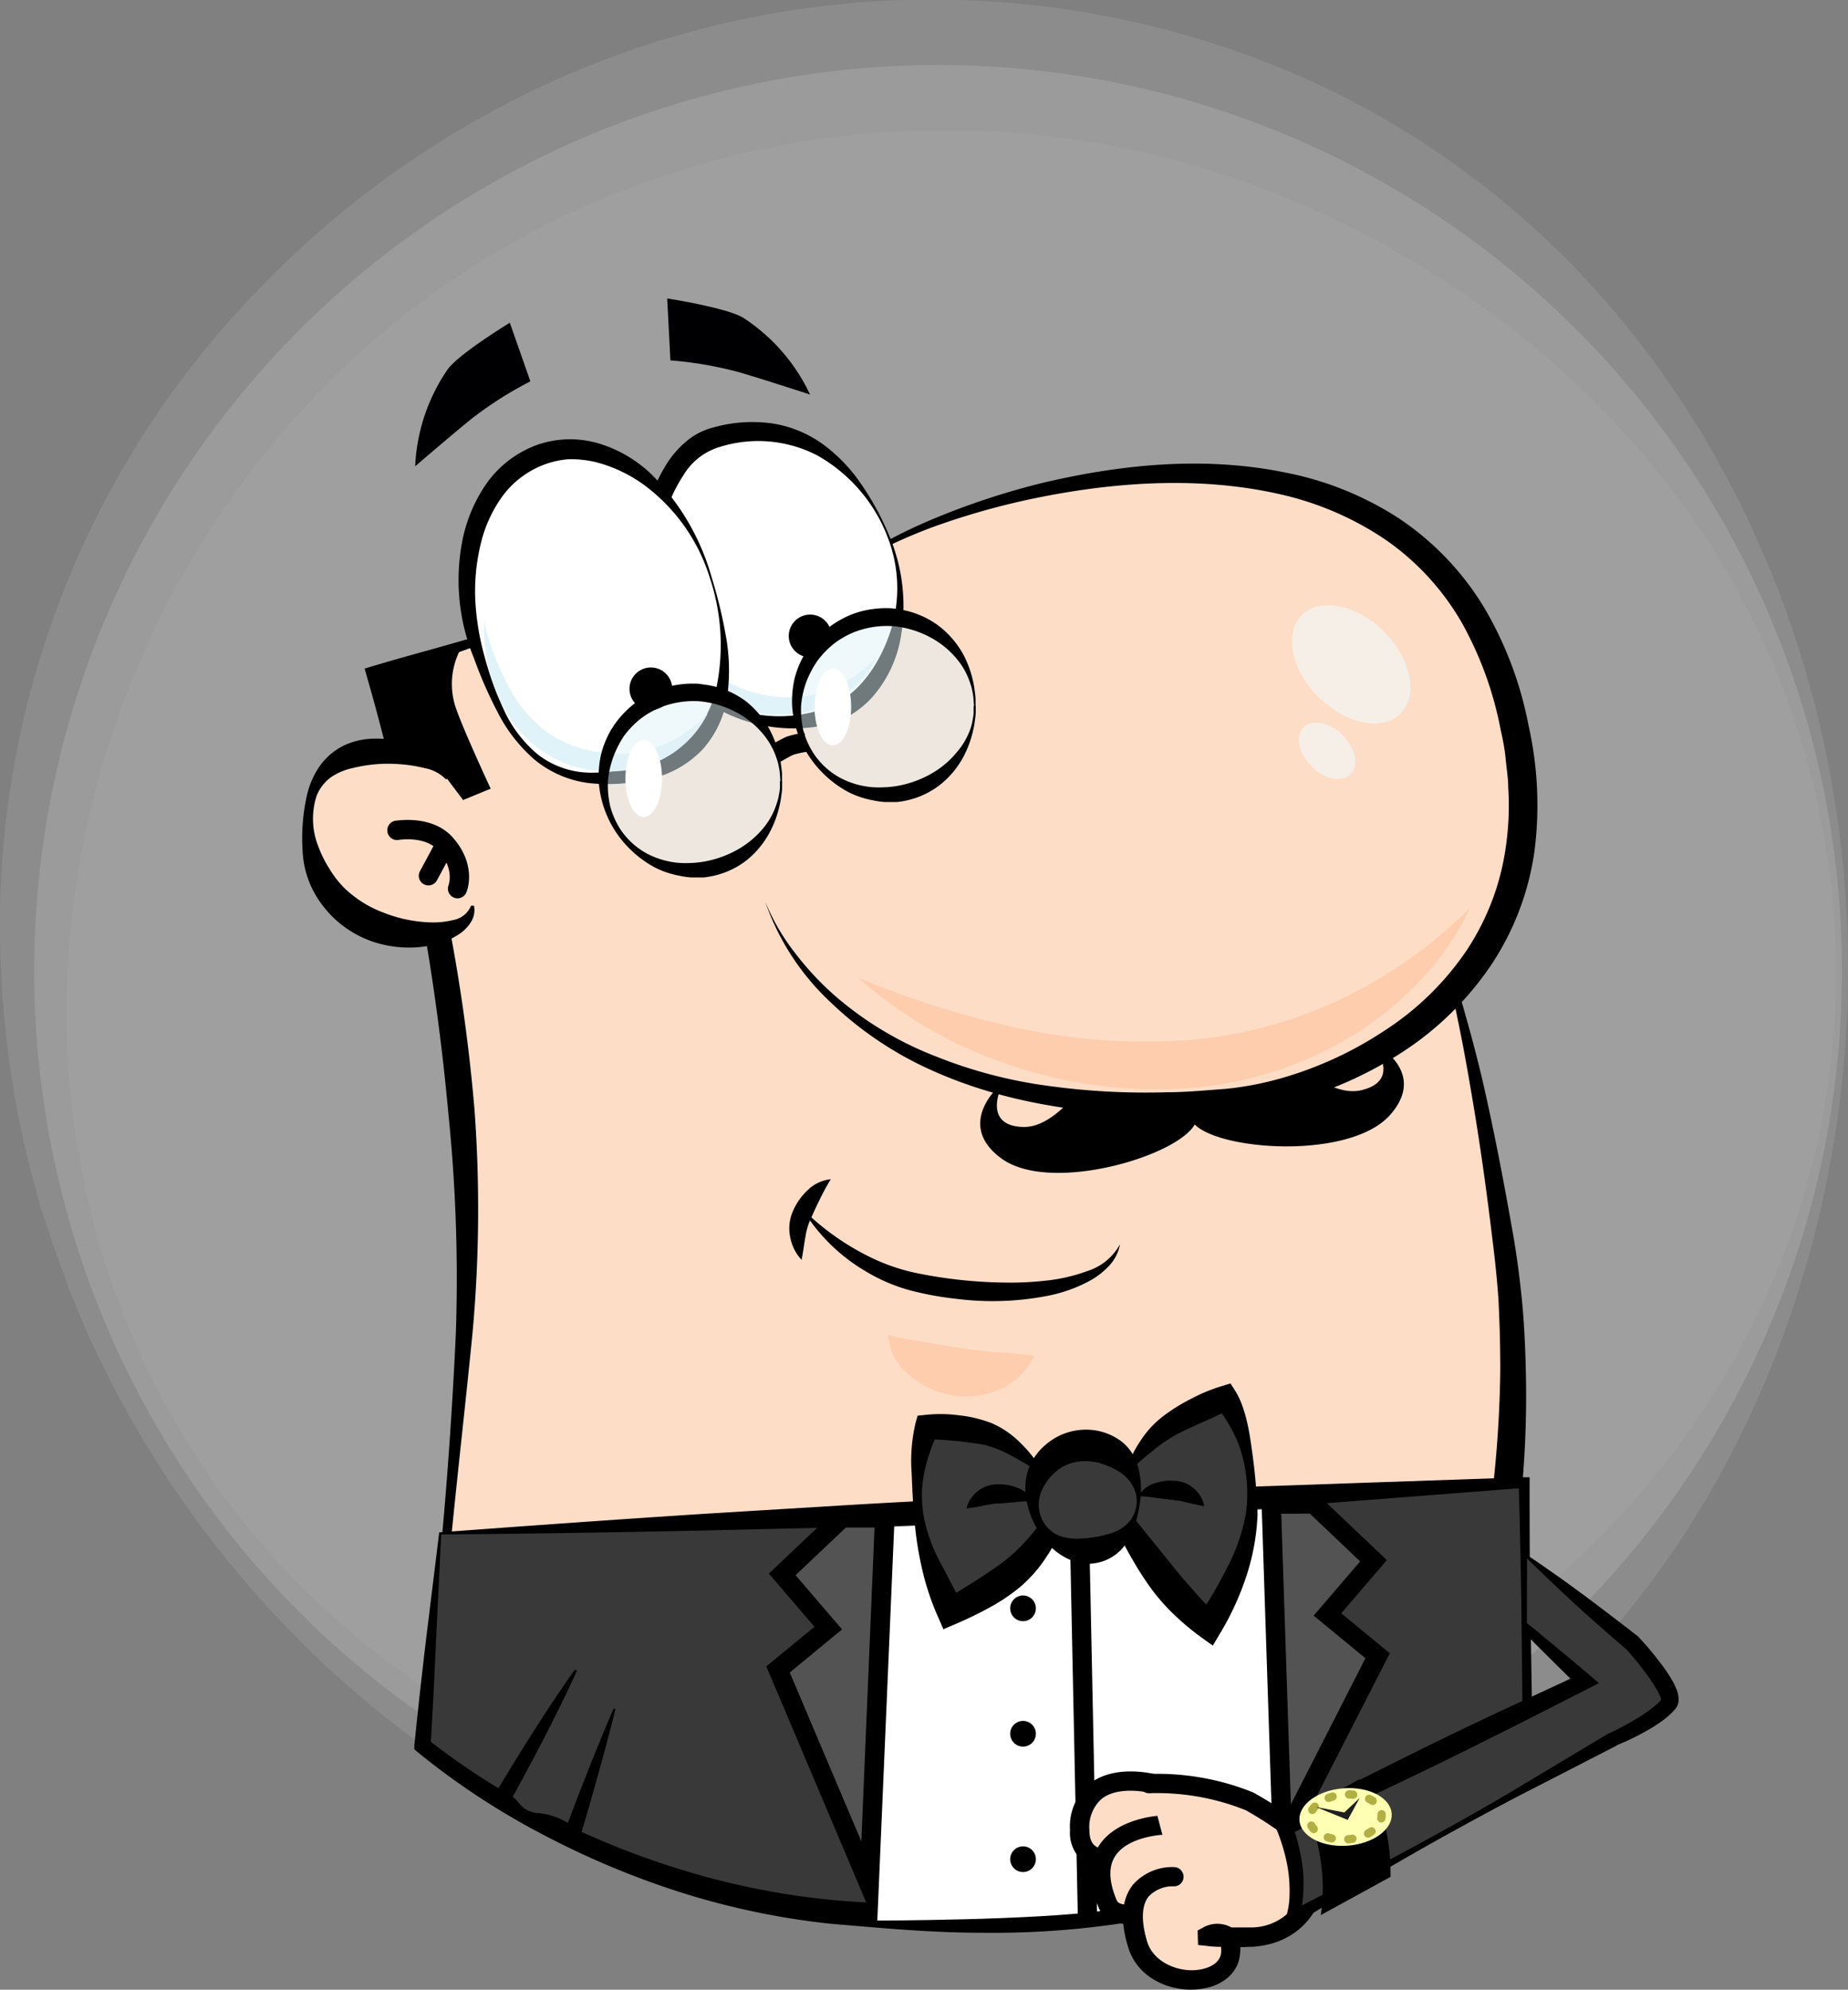
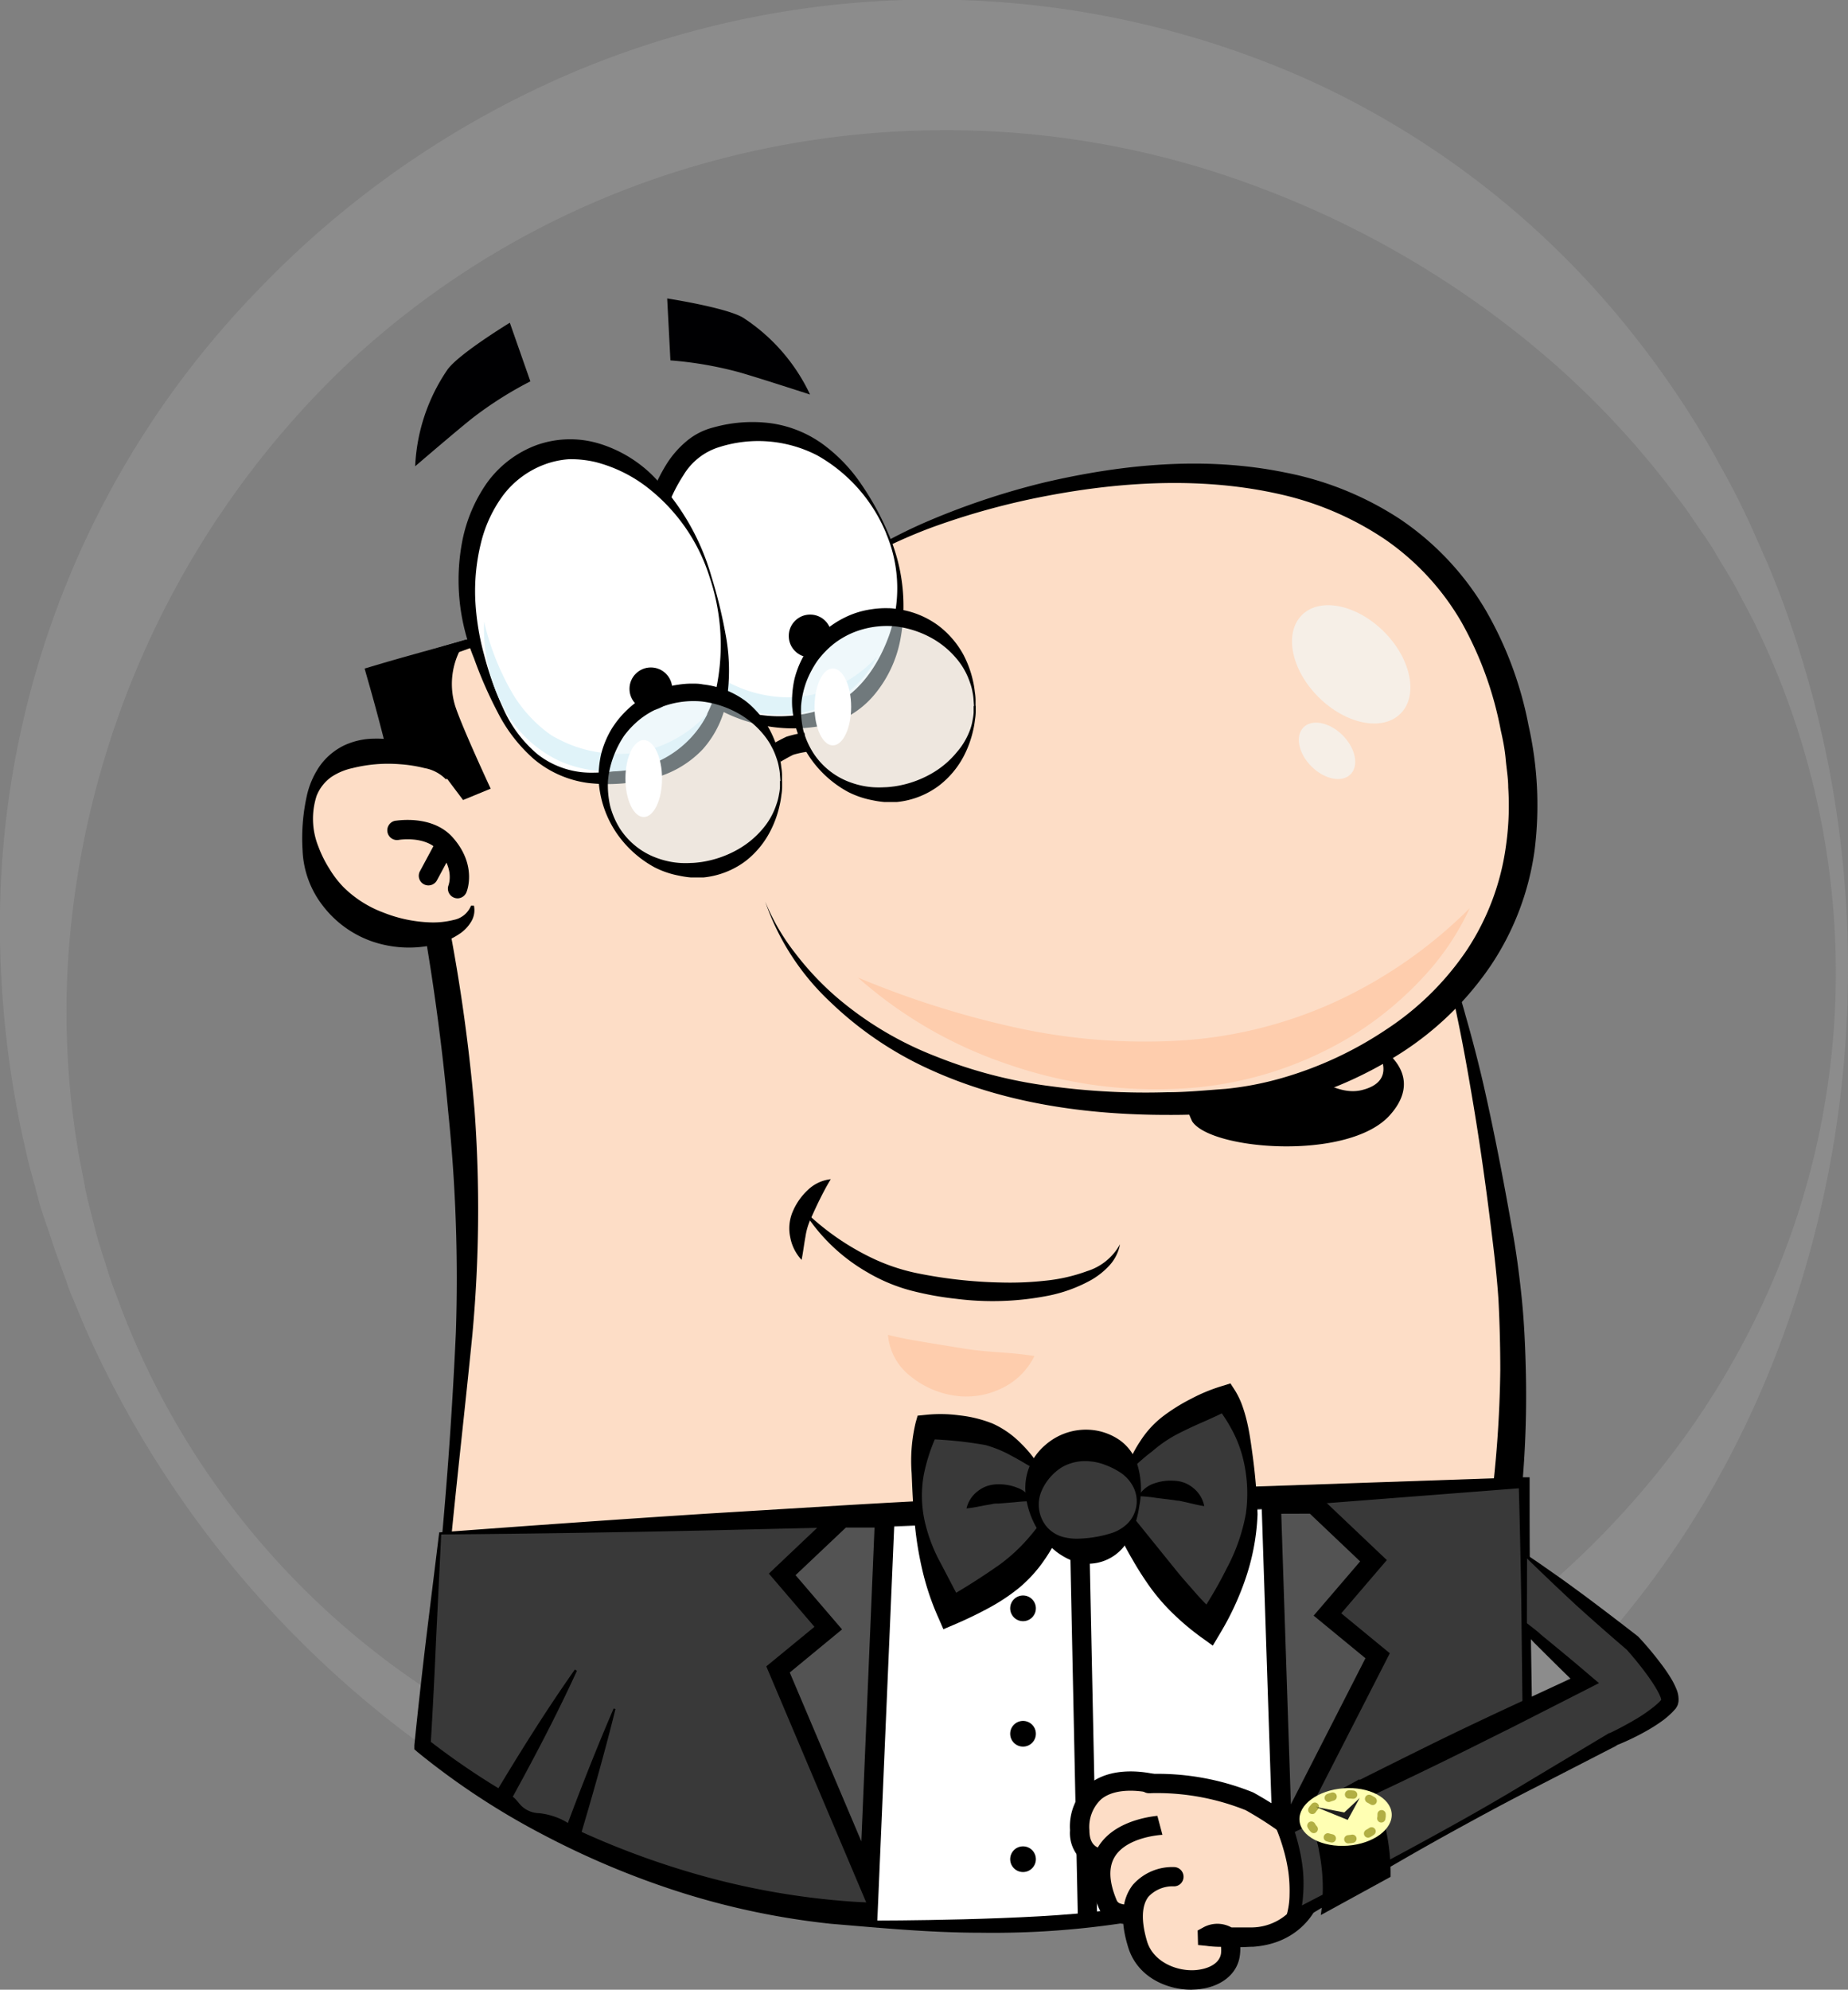
<svg xmlns="http://www.w3.org/2000/svg" id="Layer_1" data-name="Layer 1" viewBox="0 0 223 240">
  <rect x="0" y="0" width="223" height="240" fill="#808080" stroke="none" />
  <defs>
    <style>.cls-1{fill:#bebebe;}.cls-1,.cls-2,.cls-9{opacity:0.5;}.cls-2{fill:#999;}.cls-13,.cls-3{fill:#fdddc6;}.cls-4{fill:#fff;}.cls-5,.cls-9{fill:#e0f3f9;}.cls-6{fill:#000002;}.cls-7{fill:#fecdad;}.cls-8{fill:#f6efe7;}.cls-10,.cls-12{fill:#393939;}.cls-11{fill:#535353;}.cls-12,.cls-13{stroke:#000;}.cls-12,.cls-13,.cls-15{stroke-miterlimit:10;}.cls-13,.cls-15{stroke-linecap:round;}.cls-13{stroke-width:2px;}.cls-14{fill:#ffffb3;}.cls-15{fill:none;stroke:#b2af44;stroke-dasharray:0.5 2;}.cls-16{fill:#1e1e1e;}</style>
  </defs>
  <title>critic_watch</title>
-   <ellipse class="cls-1" cx="113.2" cy="117.13" rx="109.07" ry="109.29" />
  <path class="cls-2" d="M223,117.13a128.93,128.93,0,0,1-7.31,42.54,121.63,121.63,0,0,1-9.13,20,113.15,113.15,0,0,1-12.93,18.09,102.42,102.42,0,0,1-80.43,34.82,108.5,108.5,0,0,1-43.29-10.69,124.77,124.77,0,0,1-59.76-62l-1.05-2.53c-.35-.85-.74-1.68-1-2.54-.61-1.72-1.3-3.43-1.85-5.17S5,146.17,4.56,144.4s-1-3.54-1.39-5.34A120.61,120.61,0,0,1,.12,117.13,109.93,109.93,0,0,1,31.17,34.95,114.86,114.86,0,0,1,68.51,9a111.34,111.34,0,0,1,89.15.53,105.21,105.21,0,0,1,36.1,26.82,114.1,114.1,0,0,1,12.91,18.15c.88,1.63,1.8,3.22,2.64,4.86s1.64,3.29,2.39,5,1.5,3.34,2.17,5,1.34,3.4,1.93,5.12A127.32,127.32,0,0,1,223,117.13Zm-1.47,0a95.65,95.65,0,0,0-9.38-41.07c-.74-1.59-1.61-3.13-2.41-4.68s-1.77-3-2.65-4.53-1.94-2.91-2.89-4.36-2.07-2.8-3.1-4.2a105.1,105.1,0,0,0-14.23-15,115.48,115.48,0,0,0-34.66-20.58,106.57,106.57,0,0,0-39-7,107.3,107.3,0,0,0-38.8,7.57A103.86,103.86,0,0,0,41,44.77,108.94,108.94,0,0,0,8.14,117.13a101.24,101.24,0,0,0,1.13,20.72c.26,1.72.64,3.42.95,5.13s.8,3.39,1.21,5.09,1,3.34,1.5,5,1.17,3.29,1.77,4.93A96.33,96.33,0,0,0,73,214.37a109.94,109.94,0,0,0,40.19,5.92A118.92,118.92,0,0,0,187,191.1a106.09,106.09,0,0,0,14.21-15,98,98,0,0,0,11-17.81A94.77,94.77,0,0,0,221.53,117.13Z" transform="translate(0)" />
  <path class="cls-3" d="M65,75,45.19,81.28s12.47,36.84,11.12,74.94c-.26,7.21-2.6,31.5-2.6,31.5l127.8-5.15a126.32,126.32,0,0,0,0-31.83c-4.07-28.34-7.73-36.38-7.73-36.38" transform="translate(0)" />
  <path d="M65.1,75.13c-3.25,1.23-6.53,2.39-9.8,3.56S48.76,81,45.48,82.18l.61-1.2a209.71,209.71,0,0,1,7.17,26.1,212.89,212.89,0,0,1,4,26.79A164.44,164.44,0,0,1,57,161c-.89,9-1.93,17.87-2.77,26.81l-.55-.58c10.65-.4,21.29-1,31.94-1.66l16-1,16-.9L149.49,182q16-.76,32-1.24l-1.69,1.52a140.26,140.26,0,0,0,1.24-17q0-4.27-.22-8.53c-.19-2.84-.52-5.64-.88-8.51-.7-5.71-1.51-11.4-2.5-17.07-.48-2.83-1-5.66-1.59-8.47a75.21,75.21,0,0,0-2.18-8.32l.32-.14a61.19,61.19,0,0,1,2.85,8.22q1.2,4.17,2.18,8.4c1.28,5.64,2.38,11.32,3.38,17,.53,2.83.92,5.75,1.22,8.65s.43,5.82.5,8.74a124.47,124.47,0,0,1-.8,17.52l-.18,1.44-1.51.07q-16,.79-31.95,1.34l-32,1-16,.39-16,.28c-10.66.19-21.32.45-32,.91l-.61,0,.06-.61c.85-8.93,1.47-17.89,1.88-26.84a196.23,196.23,0,0,0-.93-26.7q-1.22-13.31-3.72-26.49c-1.65-8.76-3.64-17.51-6.12-26.06L44,80.64l.88-.26c3.33-1,6.68-1.9,10-2.83S61.63,75.68,65,74.8Z" transform="translate(0)" />
-   <path d="M143.31,126.27a5.14,5.14,0,0,0-5.76-1.67c-4.29,1.32-8.77,11.67-14.24,11.33-4.6-.21-2.66-4.6-2.3-5.18s-6.2,4.61-.15,9,22-.53,23.44-4.41A13.21,13.21,0,0,0,143.31,126.27Z" transform="translate(0)" />
  <path d="M142.87,126.32a5.14,5.14,0,0,1,5.27-2.87c4.47.37,11.07,9.51,16.34,8,4.45-1.19,1.6-5.07,1.13-5.55s7.07,3.1,2.09,8.63-21.57,4.21-23.84.73A13.92,13.92,0,0,1,142.87,126.32Z" transform="translate(0)" />
  <path class="cls-3" d="M100.24,70.66c3.88-8.19,75.3-34.66,83.14,20.59,4.08,28.78-21.78,40.47-35.39,41.53-47.41,3.69-55.66-24-55.66-24" transform="translate(0)" />
  <path d="M100.24,70.66A8.41,8.41,0,0,1,102.7,68a30.59,30.59,0,0,1,3-2,59.5,59.5,0,0,1,6.5-3.23A90.16,90.16,0,0,1,126,58.2C135.42,56,145.37,55,155.1,57a38.6,38.6,0,0,1,13.8,5.59A34.1,34.1,0,0,1,179.22,73.5a44.32,44.32,0,0,1,5.23,14,43.79,43.79,0,0,1,.75,14.91,33,33,0,0,1-5.33,14.09,37.69,37.69,0,0,1-10.74,10.47,48,48,0,0,1-13.59,6,41.18,41.18,0,0,1-7.38,1.29c-2.44.12-4.87.24-7.31.22-9.72,0-19.65-1.38-28.6-5.46a42.7,42.7,0,0,1-12.08-8.18,29.93,29.93,0,0,1-7.83-12.08,25.88,25.88,0,0,0,3.6,6.19,35.42,35.42,0,0,0,4.87,5.21,41.37,41.37,0,0,0,12.13,7.27A56.44,56.44,0,0,0,126.63,131a85.57,85.57,0,0,0,14.18.75c2.37,0,4.74-.24,7.11-.41a38.21,38.21,0,0,0,6.79-1.31,44.79,44.79,0,0,0,12.57-5.85,34.54,34.54,0,0,0,9.73-9.59,30.05,30.05,0,0,0,4.73-12.67A34,34,0,0,0,182,95c0-1.15-.21-2.3-.31-3.45s-.33-2.31-.59-3.45a42.86,42.86,0,0,0-4.71-13,30.93,30.93,0,0,0-9.2-10,37.18,37.18,0,0,0-12.67-5.47c-9.14-2.09-18.84-1.6-28.18.18a88.89,88.89,0,0,0-13.81,3.78A61.44,61.44,0,0,0,106,66.45a30.22,30.22,0,0,0-3.11,1.78A8.3,8.3,0,0,0,100.24,70.66Z" transform="translate(0)" />
  <path class="cls-4" d="M107,64.33c3.79,8.7.34,18.86-6.18,21.69s-17.48.4-21.27-8.31S79.23,54.91,86,52.87C96.05,49.87,103.26,55.63,107,64.33Z" transform="translate(0)" />
  <path d="M107.16,64.28a21.8,21.8,0,0,1,1.46,13,14.61,14.61,0,0,1-2.87,6.22,11.12,11.12,0,0,1-5.82,3.89A18.91,18.91,0,0,1,86.77,85.6a16.82,16.82,0,0,1-8.57-9.87,22,22,0,0,1-1.11-6.64,25.84,25.84,0,0,1,.72-6.72A21.13,21.13,0,0,1,80.42,56a11.79,11.79,0,0,1,2.36-2.73,8.14,8.14,0,0,1,3.34-1.72A17.28,17.28,0,0,1,93,51.05a14,14,0,0,1,6.39,2.6A19.6,19.6,0,0,1,104,58.51,33.65,33.65,0,0,1,107.16,64.28Zm-.21.09a19.18,19.18,0,0,0-8.33-9.44,15.53,15.53,0,0,0-11.83-1,7.65,7.65,0,0,0-4.33,3.41A18.85,18.85,0,0,0,80,62.93a26.46,26.46,0,0,0-.49,12.44A13.89,13.89,0,0,0,82.13,81a14.08,14.08,0,0,0,5,3.89,16.63,16.63,0,0,0,12.24.63c3.81-1.27,6.4-4.78,7.84-8.66A16.93,16.93,0,0,0,106.94,64.37Z" transform="translate(0)" />
  <path class="cls-5" d="M78.88,68.1a31.25,31.25,0,0,0,3.53,8.82,16.68,16.68,0,0,0,2.89,3.51A14.87,14.87,0,0,0,87,81.83a18.88,18.88,0,0,0,2,1A15.61,15.61,0,0,0,93.32,84a13.76,13.76,0,0,0,4.5-.17,15,15,0,0,0,8-4.63,12.43,12.43,0,0,1-7.52,6.39A15.13,15.13,0,0,1,88.06,85a14.76,14.76,0,0,1-7.25-7.2A20.14,20.14,0,0,1,78.88,68.1Z" transform="translate(0)" />
  <path class="cls-4" d="M85.75,69.62c3.28,10.64,2.46,21-8.18,23.62-12.33,3-16.78-4.29-20.06-14.93s.38-21.22,8.18-23.62S82.47,59,85.75,69.62Z" transform="translate(0)" />
  <path d="M85.86,69.58a58.51,58.51,0,0,1,1.68,6.85,23.23,23.23,0,0,1,.27,7.16,12.21,12.21,0,0,1-3,6.78A12.5,12.5,0,0,1,78.27,94a21.35,21.35,0,0,1-7.26.45,12.78,12.78,0,0,1-6.6-2.9,18.89,18.89,0,0,1-4.36-5.64,50.91,50.91,0,0,1-2.85-6.5,24.84,24.84,0,0,1-1.39-14.27,18.37,18.37,0,0,1,2.92-6.85,12.9,12.9,0,0,1,6.07-4.62,12.09,12.09,0,0,1,7.61-.13,15.71,15.71,0,0,1,6.33,3.8A28.59,28.59,0,0,1,85.86,69.58Zm-.22.07a22,22,0,0,0-7.86-11.11,17.19,17.19,0,0,0-5.93-2.81,13.17,13.17,0,0,0-3.15-.34,10.48,10.48,0,0,0-3,.64,11.16,11.16,0,0,0-5,3.73A16.08,16.08,0,0,0,58,65.65a24.13,24.13,0,0,0-.65,6.66A30.94,30.94,0,0,0,58.42,79a38.72,38.72,0,0,0,2.34,6.53A15.25,15.25,0,0,0,64.89,91a10.47,10.47,0,0,0,6.24,2.2,20.72,20.72,0,0,0,6.63-1A12.59,12.59,0,0,0,83.3,89a12.9,12.9,0,0,0,3.07-5.66A25.65,25.65,0,0,0,85.64,69.65Z" transform="translate(0)" />
  <circle cx="78.54" cy="83.09" r="2.58" />
  <path class="cls-5" d="M58.42,75a31.25,31.25,0,0,0,3.53,8.82,16.68,16.68,0,0,0,2.89,3.51,14.87,14.87,0,0,0,1.74,1.39,18.88,18.88,0,0,0,2,1,15.61,15.61,0,0,0,4.33,1.11,13.76,13.76,0,0,0,4.5-.17,15,15,0,0,0,8-4.63,12.43,12.43,0,0,1-7.52,6.39,15.13,15.13,0,0,1-10.22-.56,14.76,14.76,0,0,1-7.25-7.2A20.14,20.14,0,0,1,58.42,75Z" transform="translate(0)" />
  <circle cx="97.76" cy="76.71" r="2.58" />
  <path class="cls-6" d="M80.51,36l.39,7.47a45,45,0,0,1,8.25,1.42c2.07.58,8.6,2.7,8.6,2.7a22.41,22.41,0,0,0-8.08-9.27C87.64,37.1,80.51,36,80.51,36Z" transform="translate(0)" />
  <path class="cls-6" d="M61.52,38.93,64,46A45,45,0,0,0,57,50.44c-1.69,1.33-6.9,5.8-6.9,5.8A22.39,22.39,0,0,1,54,44.58C55.36,42.68,61.52,38.93,61.52,38.93Z" transform="translate(0)" />
  <path class="cls-7" d="M103.52,117.91A110.56,110.56,0,0,0,122.81,124a72.74,72.74,0,0,0,19.48,1.52A52.88,52.88,0,0,0,161,120.9a56.25,56.25,0,0,0,16.36-11.36,31.88,31.88,0,0,1-5.92,8.65,40.94,40.94,0,0,1-8.27,6.74,44.14,44.14,0,0,1-20.48,6.37,54.47,54.47,0,0,1-21.08-2.93A52.47,52.47,0,0,1,103.52,117.91Z" transform="translate(0)" />
  <path class="cls-8" d="M169,86.08c-2.18,2.18-6.61,1.28-9.9-2s-4.18-7.71-2-9.89,6.61-1.28,9.9,2S171.18,83.91,169,86.08Z" transform="translate(0)" />
  <ellipse class="cls-8" cx="160.13" cy="90.58" rx="2.66" ry="4.01" transform="translate(-17.12 139.84) rotate(-45.03)" />
  <path class="cls-3" d="M54,93.92c-.86-3.66-17.26-7.12-16.75,5.83.61,15.35,19.84,14.93,19.84,9.44" transform="translate(0)" />
  <path d="M53.8,94a4.76,4.76,0,0,0-2.57-1.35,16.94,16.94,0,0,0-3-.47,17.72,17.72,0,0,0-5.69.47A7.43,7.43,0,0,0,40,93.71a5.07,5.07,0,0,0-1.8,2.3,9,9,0,0,0,.22,6.11,14.21,14.21,0,0,0,1.34,2.69,11.94,11.94,0,0,0,1.75,2.26,13.57,13.57,0,0,0,4.74,3,16.8,16.8,0,0,0,5.65,1.19,10.15,10.15,0,0,0,2.86-.3,2.83,2.83,0,0,0,2.08-1.72h.35a2.65,2.65,0,0,1-.29,1.86,4.59,4.59,0,0,1-1.3,1.44,9,9,0,0,1-3.4,1.46,13.76,13.76,0,0,1-7.23-.42,12.78,12.78,0,0,1-6-4.31,11.61,11.61,0,0,1-2.46-6.73,23.59,23.59,0,0,1,.58-6.83,10.24,10.24,0,0,1,1.48-3.29,7.79,7.79,0,0,1,2.88-2.47,8.7,8.7,0,0,1,3.63-.85,12.25,12.25,0,0,1,3.59.42A10.88,10.88,0,0,1,52,90.94a6.79,6.79,0,0,1,1.38,1.21,2.76,2.76,0,0,1,.73,1.73Z" transform="translate(0)" />
  <path d="M56.31,77.13a9,9,0,0,0-1.39,8c.83,2.58,4.29,10,4.29,10L55.88,96.5,51.74,91l-4.21-1.2-3.38-9.08Z" transform="translate(0)" />
  <path d="M55.21,108.36a1.17,1.17,0,0,1-1.07-1.62c0-.06.73-1.95-1.26-4.17-1.59-1.78-4.73-1.27-4.76-1.26A1.16,1.16,0,1,1,47.7,99c.18,0,4.44-.77,6.92,2,3,3.37,1.72,6.51,1.66,6.64A1.17,1.17,0,0,1,55.21,108.36Z" transform="translate(0)" />
  <path d="M51.68,106.8a1.16,1.16,0,0,1-1-1.72l2.07-3.85a1.17,1.17,0,0,1,2.05,1.1l-2.07,3.85A1.17,1.17,0,0,1,51.68,106.8Z" transform="translate(0)" />
  <ellipse class="cls-9" cx="83.53" cy="94.23" rx="10.75" ry="10.74" />
  <path d="M94.38,94.23l0,.76a6.19,6.19,0,0,1-.09.91,10.36,10.36,0,0,1-.21,1.23,12.76,12.76,0,0,1-1.17,3.21A10.84,10.84,0,0,1,90,103.84a10.15,10.15,0,0,1-5.11,2c-.5,0-1,0-1.52,0a11.24,11.24,0,0,1-1.45-.22,10.88,10.88,0,0,1-2.93-1,13.2,13.2,0,0,1-4.64-4.21,12.62,12.62,0,0,1-2.1-6.11,12.38,12.38,0,0,1,.29-3.34,11.32,11.32,0,0,1,1.31-3.11,11.79,11.79,0,0,1,4.93-4.35,10.52,10.52,0,0,1,3.06-.91,11.07,11.07,0,0,1,1.55-.13c.62,0,.95,0,1.46.1A10.61,10.61,0,0,1,90,84.58a11.06,11.06,0,0,1,2.92,3.52,12.72,12.72,0,0,1,1.16,3.22,10.1,10.1,0,0,1,.2,1.23,6.19,6.19,0,0,1,.09.92l0,.76Zm-.21,0-.05-.75a6,6,0,0,0-.12-.89,6.46,6.46,0,0,0-.31-1.17,8.66,8.66,0,0,0-1.56-2.82A10.69,10.69,0,0,0,89,86a11.86,11.86,0,0,0-4.34-1.39,10.85,10.85,0,0,0-5.07.76,10.21,10.21,0,0,0-2.34,1.37,11,11,0,0,0-1.93,2A11.89,11.89,0,0,0,74,91.34a11,11,0,0,0-.64,2.89,11.27,11.27,0,0,0,.27,3A9.86,9.86,0,0,0,74.84,100a8.92,8.92,0,0,0,4.56,3.54,9.87,9.87,0,0,0,2.65.55,11.53,11.53,0,0,0,1.36,0c.37,0,.83-.06,1.23-.11a12.75,12.75,0,0,0,4.4-1.52,11,11,0,0,0,3.1-2.61A8.64,8.64,0,0,0,93.7,97a6.38,6.38,0,0,0,.3-1.17,6,6,0,0,0,.12-.89l0-.76Z" transform="translate(0)" />
  <ellipse class="cls-9" cx="106.89" cy="85.15" rx="10.75" ry="10.74" />
  <path d="M117.74,85.15l0,.76a6.19,6.19,0,0,1-.09.91,10.36,10.36,0,0,1-.21,1.23,12.77,12.77,0,0,1-1.17,3.21,10.84,10.84,0,0,1-2.93,3.48,10.14,10.14,0,0,1-5.11,2c-.5,0-1,0-1.52,0a11.26,11.26,0,0,1-1.45-.22,10.88,10.88,0,0,1-2.93-1,13.2,13.2,0,0,1-4.64-4.21,12.62,12.62,0,0,1-2.1-6.11,12.38,12.38,0,0,1,.29-3.34,11.32,11.32,0,0,1,1.31-3.11,11.79,11.79,0,0,1,4.93-4.35,10.51,10.51,0,0,1,3.06-.91,11.06,11.06,0,0,1,1.55-.13c.61,0,.95,0,1.46.1a10.61,10.61,0,0,1,5.16,2.09A11.06,11.06,0,0,1,116.27,79a12.72,12.72,0,0,1,1.16,3.22,10.11,10.11,0,0,1,.2,1.23,6.19,6.19,0,0,1,.09.92l0,.76Zm-.21,0-.05-.75a6,6,0,0,0-.12-.89,6.46,6.46,0,0,0-.31-1.17,8.66,8.66,0,0,0-1.56-2.82,10.69,10.69,0,0,0-3.11-2.58A11.86,11.86,0,0,0,108,75.55a10.85,10.85,0,0,0-5.07.76,10.21,10.21,0,0,0-2.34,1.37,11,11,0,0,0-1.93,2,11.88,11.88,0,0,0-1.35,2.54,11,11,0,0,0-.64,2.89,11.28,11.28,0,0,0,.27,3,9.86,9.86,0,0,0,1.23,2.76,8.92,8.92,0,0,0,4.56,3.54,9.88,9.88,0,0,0,2.65.55,11.54,11.54,0,0,0,1.36,0c.37,0,.83-.06,1.23-.11a12.75,12.75,0,0,0,4.4-1.52,11,11,0,0,0,3.1-2.61A8.64,8.64,0,0,0,117.07,88a6.38,6.38,0,0,0,.3-1.17,6,6,0,0,0,.12-.89l0-.76Z" transform="translate(0)" />
  <path class="cls-10" d="M53.11,185l85.76-3.61,45.05-2.5.39,28s-16.66,12.11-22.68,15.39c-16.31,8.91-37.37,9.83-57.45,8.71C72.56,229.16,51,210.57,51,210.57Z" transform="translate(0)" />
  <path d="M53,184.84c10.6-.79,21.39-1.56,32.29-2.26l16.42-1q8.23-.49,16.51-.88t16.55-.74c5.55-.17,10.93-.49,16.4-.64l32.72-1.13.69,0v.67c0,4.66,0,9.32.08,14l.22,14v.29l-.24.17Q177.37,212.6,170,217.8A83.25,83.25,0,0,1,154.27,227a74,74,0,0,1-8.69,2.95c-3,.73-6,1.39-9,1.85a104.89,104.89,0,0,1-18.18,1.33c-6.09,0-12.05-.57-18.14-1.08a92.1,92.1,0,0,1-17.86-3.71,102.06,102.06,0,0,1-16.79-7,89.29,89.29,0,0,1-15.22-10L50,211l0-.48c.44-4.36.93-8.71,1.44-13Zm.24.25L52.61,198c-.18,4.26-.4,8.45-.65,12.62l-.32-.79a87.53,87.53,0,0,0,15,9.44,99.65,99.65,0,0,0,16.52,6.54,91.16,91.16,0,0,0,17.39,3.38c1.47.14,2.94.25,4.43.29s3,.06,4.48.05,3,0,4.47,0,3,0,4.46-.05c5.94-.16,11.86-.46,17.72-1.17a88.14,88.14,0,0,0,17.23-3.8,57.77,57.77,0,0,0,8.19-3.3c2.57-1.42,5.1-3.05,7.6-4.68,5-3.27,9.95-6.69,14.83-10.16l-.23.46-.16-14c-.08-4.66-.17-9.32-.31-14l.69.64L151.3,182c-2.72.21-5.44.42-8.17.59s-5.44.38-8.12.47q-8.07.38-16.16.63t-16.2.5l-16.29.39C75.45,184.82,64.43,185,53.23,185.09Z" transform="translate(0)" />
  <path class="cls-4" d="M107,184.19l-1.37,47.47s19.18,0,27.63-1.21c14-2,21.47-6.16,21.47-6.16L153.86,182Z" transform="translate(0)" />
  <polygon class="cls-11" points="106.74 183.1 104.88 227.33 93.88 201.4 99.94 196.42 94.38 189.94 101.6 183.1 106.74 183.1" />
  <path d="M105.83,232.55,92.47,201l5.81-4.77-5.5-6.42,8.36-7.92H108ZM95.3,201.74l8.64,20.37,1.59-37.85h-3.46L96,190l5.61,6.54Z" transform="translate(0)" />
  <polygon class="cls-11" points="153.4 181.43 154.75 222.19 166.26 199.72 160.2 194.75 165.76 188.26 158.54 181.43 153.4 181.43" />
  <path d="M153.73,226.74l-1.53-46.48H159l8.35,7.92-5.5,6.42,5.86,4.82Zm.88-44.15,1.16,35.06,9-17.63-6.25-5.14,5.61-6.54-6.07-5.76Z" transform="translate(0)" />
  <line class="cls-11" x1="130.2" y1="181.96" x2="131.23" y2="231.66" />
  <rect x="129.55" y="181.96" width="2.33" height="49.71" transform="translate(-4.26 2.75) rotate(-1.19)" />
  <path d="M94.21,91.87l-1.18-2a20.91,20.91,0,0,1,1.86-1,12.7,12.7,0,0,1,2.18-.49l.34,2.3a11,11,0,0,0-1.65.35C95.49,91.14,94.69,91.59,94.21,91.87Z" transform="translate(0)" />
  <ellipse class="cls-4" cx="77.68" cy="93.91" rx="2.21" ry="4.64" />
  <ellipse class="cls-4" cx="100.5" cy="85.27" rx="2.21" ry="4.64" />
  <path d="M96.8,145.79a30.77,30.77,0,0,0,8.69,6.08,23.67,23.67,0,0,0,4.91,1.65,56.2,56.2,0,0,0,10.48,1.18,38.85,38.85,0,0,0,5.25-.22,20.47,20.47,0,0,0,5.07-1.16,6.82,6.82,0,0,0,3.95-3.23,5.17,5.17,0,0,1-1.22,2.49,9.29,9.29,0,0,1-2.21,1.79,17.78,17.78,0,0,1-5.28,1.93,34.76,34.76,0,0,1-11.09.36,37.71,37.71,0,0,1-5.46-1,20.81,20.81,0,0,1-5.2-2.18A22,22,0,0,1,96.8,145.79Z" transform="translate(0)" />
  <path d="M100.25,142.24c-.54.88-.94,1.66-1.33,2.44s-.73,1.54-1.08,2.31a8.11,8.11,0,0,0-.65,2.21c-.16.84-.26,1.75-.46,2.77a5.46,5.46,0,0,1-1.37-2.72,5.15,5.15,0,0,1,.35-3.22,7.6,7.6,0,0,1,1.76-2.48A4.7,4.7,0,0,1,100.25,142.24Z" transform="translate(0)" />
  <path class="cls-7" d="M124.83,163.56a8.39,8.39,0,0,1-4,3.92,9.66,9.66,0,0,1-5.79.84,10.84,10.84,0,0,1-5.16-2.31,7.07,7.07,0,0,1-2.73-5c1.93.49,3.41.7,4.82.95l4,.65c1.16.2,2.37.34,3.84.45S122.85,163.26,124.83,163.56Z" transform="translate(0)" />
  <circle cx="123.45" cy="194" r="1.55" />
  <path class="cls-10" d="M136,177.41a20.22,20.22,0,0,1,4.71-5.24,44.19,44.19,0,0,1,7.11-3.57s3.24,4.16,3.25,12.81c0,6.83-5.24,14.71-5.24,14.71a35.16,35.16,0,0,1-6-6.37c-2.37-3.23-4-5.93-4-5.93Z" transform="translate(0)" />
  <path d="M135.88,177.36a14.23,14.23,0,0,1,1.74-3.56,11.7,11.7,0,0,1,2.77-3,22.37,22.37,0,0,1,3.35-2.08,20.66,20.66,0,0,1,3.58-1.49l1.16-.36.53.82a9.63,9.63,0,0,1,.91,1.9,17.71,17.71,0,0,1,.55,1.88c.3,1.25.47,2.51.64,3.75a68.69,68.69,0,0,1,.64,7.44,27.19,27.19,0,0,1-1.35,7.46,34,34,0,0,1-3.17,6.9l-.88,1.48-1.51-1.09a30.48,30.48,0,0,1-3.24-2.73,23.94,23.94,0,0,1-2.76-3.16,38.61,38.61,0,0,1-2.21-3.45c-.69-1.17-1.3-2.36-1.89-3.61l-.22-.46,0-.23A52.39,52.39,0,0,1,135.88,177.36Zm.33.1c.41,2.26.67,4.36.85,6.4l-.18-.69,4.92,6.09c.8,1,1.63,1.92,2.46,2.87s1.75,1.88,2.62,2.68l-2.39.39a51.62,51.62,0,0,0,3.53-6,22.56,22.56,0,0,0,2.32-6.61,17.69,17.69,0,0,0-.45-7.07,15,15,0,0,0-1.35-3.27c-.28-.51-.58-1-.9-1.47a9.9,9.9,0,0,0-.93-1.24l1.7.46c-1.07.55-2.2,1.07-3.3,1.55s-2.21,1-3.24,1.54a15.92,15.92,0,0,0-2.86,2C138.07,175.77,137.13,176.68,136.21,177.46Z" transform="translate(0)" />
  <path class="cls-10" d="M125.53,177.41a20.23,20.23,0,0,0-5.66-4.2c-3-1.26-8-1.1-8-1.1a24,24,0,0,0-.76,12.3,45.82,45.82,0,0,0,3.6,9.95,44.1,44.1,0,0,0,7.71-4.76,20.27,20.27,0,0,0,4.62-6Z" transform="translate(0)" />
  <path d="M125.38,177.5c-1.06-.59-2.18-1.3-3.25-1.86a14.45,14.45,0,0,0-3.2-1.33,47.77,47.77,0,0,0-7-.72l1.31-.92a21.45,21.45,0,0,0-1.75,5.14,14.25,14.25,0,0,0,.08,5.61,19.57,19.57,0,0,0,2,5.24c.87,1.66,1.75,3.36,2.63,5l-2.19-.74c2.31-1.31,4.65-2.8,6.71-4.26a21.22,21.22,0,0,0,2.81-2.5,27.06,27.06,0,0,0,2.41-3l-.08.82C125.59,181.9,125.43,179.8,125.38,177.5Zm.31-.16a52.37,52.37,0,0,1,2.54,6l.11.31-.2.51a18.19,18.19,0,0,1-2.11,4,16.46,16.46,0,0,1-3.07,3.38,23.17,23.17,0,0,1-3.67,2.43c-1.27.69-2.54,1.3-3.88,1.88l-1.57.67-.62-1.42a31.5,31.5,0,0,1-1.9-5.63,41.46,41.46,0,0,1-.95-5.88c-.2-2-.28-3.9-.36-5.89a19.79,19.79,0,0,1,.49-6.13l.23-.81,1.09-.11a17.07,17.07,0,0,1,4,.08,15.07,15.07,0,0,1,4,1,11.34,11.34,0,0,1,3.41,2.41A14.25,14.25,0,0,1,125.69,177.33Z" transform="translate(0)" />
  <polyline class="cls-10" points="69.52 201.47 60.5 217.15 69 221.47 74.15 206.11" />
  <path d="M69.62,201.53c-2.52,5.51-5.34,10.84-8.25,16.12l-.41-1.38a3,3,0,0,1,1.05.56c.31.27.57.64.86.95a3.19,3.19,0,0,0,2.2.93,8.54,8.54,0,0,1,2.36.61,6.44,6.44,0,0,1,2,1.29l-1.38.56c1.88-5.07,3.85-10.1,6-15.09l.22.07c-1.31,5.26-2.78,10.46-4.33,15.64l-.24.8-1.14-.24a6.44,6.44,0,0,1-2.23-.87,8.54,8.54,0,0,1-1.89-1.55,3.19,3.19,0,0,0-2-1.23c-.42-.06-.87,0-1.27-.13A3,3,0,0,1,60,218l-.9-.57.49-.81c3.1-5.17,6.29-10.29,9.78-15.24Z" transform="translate(0)" />
  <path class="cls-12" d="M63.25,226" transform="translate(0)" />
  <ellipse class="cls-10" cx="131" cy="180.7" rx="6.37" ry="6.38" transform="translate(-65.81 285.97) rotate(-82.2)" />
  <path d="M137.49,181.59a14.76,14.76,0,0,1-.6,2.55,7.7,7.7,0,0,1-1.36,2.52,5.54,5.54,0,0,1-5.59,1.79,7.9,7.9,0,0,1-4.47-3.56,10.09,10.09,0,0,1-1.74-5.19,6.84,6.84,0,0,1,.55-2.93,7,7,0,0,1,1.86-2.47,7.42,7.42,0,0,1,6-1.77,7.14,7.14,0,0,1,3,1.2,5.87,5.87,0,0,1,1.93,2.41A10.17,10.17,0,0,1,137.49,181.59Zm-.35,0a3.86,3.86,0,0,0-.44-2.34,4.61,4.61,0,0,0-1.55-1.66,9,9,0,0,0-1.79-.89,6.28,6.28,0,0,0-1.75-.42,5.66,5.66,0,0,0-3.47.7,6.38,6.38,0,0,0-2.51,3,4.18,4.18,0,0,0,.74,4.25,4,4,0,0,0,1.9,1.16,6.56,6.56,0,0,0,2.06.2,14.54,14.54,0,0,0,3.85-.68,4.9,4.9,0,0,0,1.94-1.2A3.83,3.83,0,0,0,137.14,181.55Z" transform="translate(0)" />
  <path d="M124.62,181.08a18.36,18.36,0,0,0-2.16.12l-1.94.16c-.37,0-.55,0-.82.07l-.87.15c-.63.12-1.32.28-2.2.37a3.67,3.67,0,0,1,1.34-2.07,3.86,3.86,0,0,1,1.14-.63,4,4,0,0,1,1.31-.21,5.87,5.87,0,0,1,2.35.42A3.41,3.41,0,0,1,124.62,181.08Z" transform="translate(0)" />
  <path d="M137.38,180.47a3.41,3.41,0,0,1,1.91-1.54,5.87,5.87,0,0,1,2.37-.32,4,4,0,0,1,1.3.26,3.86,3.86,0,0,1,1.11.68,3.67,3.67,0,0,1,1.25,2.12c-.87-.13-1.55-.32-2.18-.46l-.86-.19c-.27,0-.45-.06-.82-.1l-1.93-.24A18.36,18.36,0,0,0,137.38,180.47Z" transform="translate(0)" />
  <circle cx="123.45" cy="209.13" r="1.55" />
  <path class="cls-3" d="M138.92,215.12c-3.1-.65-8.64-.55-8.64,5.67,0,7.29,12.69,1.37,12.69,1.37" transform="translate(0)" />
  <path d="M134.43,225.59a6.25,6.25,0,0,1-3.37-.82,4.39,4.39,0,0,1-1.94-4,6.76,6.76,0,0,1,2.3-5.56c2.55-2.06,6.27-1.56,7.75-1.25a1.16,1.16,0,1,1-.48,2.28c-.9-.19-4-.7-5.8.78a4.57,4.57,0,0,0-1.43,3.75c0,1.31.49,1.78.86,2,2,1.28,7.3-.36,10.17-1.7a1.16,1.16,0,1,1,1,2.11C142.8,223.53,138.24,225.59,134.43,225.59Z" transform="translate(0)" />
  <path class="cls-3" d="M143.91,228.68s-8.86,4.29-10.25,1c-3.87-9.13,6.52-9.53,6.52-9.53" transform="translate(0)" />
  <path d="M136.17,232.08a5.18,5.18,0,0,1-1.81-.28,3,3,0,0,1-1.77-1.66c-1.27-3-1.28-5.51,0-7.48,2.18-3.42,7.35-3.66,7.57-3.67a1.16,1.16,0,0,1,.09,2.33s-4.18.2-5.7,2.6c-.81,1.28-.74,3.07.21,5.31a.68.68,0,0,0,.44.38c1.69.63,5.94-.88,8.23-2a1.16,1.16,0,0,1,1,2.1C143.84,230,139.45,232.08,136.17,232.08Z" transform="translate(0)" />
  <path class="cls-3" d="M138.63,215.15a29.82,29.82,0,0,1,12.13,2.14,49.92,49.92,0,0,1,6,4l1.12,8s-1.5,3.94-6.77,4.31a40.87,40.87,0,0,1-5.46-.12c0-.07,3.33-1.5,2.77,2.26-.64,4.26-9.57,4.21-11.2-1.31-2.5-8.47,4.38-8.11,4.38-8.11" transform="translate(0)" />
  <path d="M143.74,240c-3,0-6.55-1.56-7.62-5.18-1-3.25-.76-5.77.6-7.49a6.35,6.35,0,0,1,5-2.12,1.17,1.17,0,0,1,1.1,1.22,1.15,1.15,0,0,1-1.23,1.1,4,4,0,0,0-3,1.25c-.84,1.08-.9,2.93-.18,5.37s3.5,3.65,5.82,3.49c1.37-.1,2.91-.68,3.11-2a3.6,3.6,0,0,0,0-.81c-1,0-1.71-.11-1.77-.12l-1-.1-.05-1.75.68-.37a3.51,3.51,0,0,1,3.4,0l0,0c.8,0,1.67,0,2.46,0a6.58,6.58,0,0,0,5.65-3.33l-1-7.23a42.59,42.59,0,0,0-5.39-3.58,28.71,28.71,0,0,0-11.6-2.05,1.16,1.16,0,1,1-.15-2.32,30.85,30.85,0,0,1,12.66,2.23,47.9,47.9,0,0,1,6.27,4.16l.38.29,1.23,8.82-.11.28c-.07.19-1.84,4.64-7.78,5.06-.5,0-1,.05-1.55.05a6.36,6.36,0,0,1-.07,1.1c-.33,2.23-2.39,3.8-5.25,4Z" transform="translate(0)" />
  <path class="cls-10" d="M184.27,187.72,197,198.22s5.5,6,4.37,7.33c-1.81,2.16-6.7,4.23-6.7,4.23L156,231.32a12,12,0,0,0,.41-5.51,23.09,23.09,0,0,0-1.35-5.42l36.19-17.61-7-5.94" transform="translate(0)" />
  <path d="M184.35,187.63c1.16.75,2.28,1.56,3.42,2.35s2.24,1.62,3.36,2.43q3.32,2.48,6.56,5l0,0,.05.06c1,1.07,1.89,2.14,2.76,3.3a19.09,19.09,0,0,1,1.24,1.84,9.28,9.28,0,0,1,.53,1.07,3.25,3.25,0,0,1,.28,1.51,1.92,1.92,0,0,1-.15.58,2.56,2.56,0,0,1-.19.31,1.14,1.14,0,0,1-.13.15c-.14.15-.28.31-.42.44a11.23,11.23,0,0,1-.88.76,19.31,19.31,0,0,1-1.86,1.22,29.85,29.85,0,0,1-3.9,1.89l.09,0-9.86,5.07c-3.3,1.67-6.54,3.43-9.78,5.21s-6.44,3.61-9.62,5.49L156.36,232l-1.77,1.05.67-2.05a9.3,9.3,0,0,0,.35-2.47,17.23,17.23,0,0,0-.13-2.64,19,19,0,0,0-.54-2.6,22.77,22.77,0,0,0-.85-2.52l-.36-.87.86-.43,9-4.53c3-1.51,6-3,9-4.48s6-2.9,9.08-4.34l9.13-4.23-.23,1.61c-1.88-1.8-3.72-3.64-5.56-5.47,0,0,.6.62-1.19-1.27l.16-1.17c2.07,1.58,1.87,1.5,1.87,1.5,2,1.64,4,3.28,6,5l1.1.93-1.33.68-9,4.58c-3,1.49-6,3-9,4.46s-6,2.9-9.08,4.33l-9.11,4.28.5-1.3a24.57,24.57,0,0,1,.83,2.8,20.87,20.87,0,0,1,.48,2.89,18.32,18.32,0,0,1,0,2.93,10.41,10.41,0,0,1-.63,3l-1.11-1,9.84-5.11c3.28-1.71,6.52-3.48,9.75-5.27s6.43-3.64,9.59-5.56l9.51-5.69h0l.08,0a40,40,0,0,0,3.57-1.94,18.74,18.74,0,0,0,1.62-1.14,9.19,9.19,0,0,0,.71-.61c.11-.1.2-.21.3-.32s0,0,0,0,0,.09,0,.07a1.67,1.67,0,0,0-.15-.52,7.3,7.3,0,0,0-.41-.81,19.65,19.65,0,0,0-1.09-1.66c-.79-1.09-1.67-2.17-2.57-3.18l.1.1q-3.14-2.68-6.21-5.46c-1-.94-2-1.86-3-2.82s-2-1.9-3-2.9Z" transform="translate(0)" />
  <path d="M156.91,218.56l7.11-3.93a10,10,0,0,1,2.88,4.69,24.93,24.93,0,0,1,.9,7.07L159.38,231a22.15,22.15,0,0,0-.2-7.66A9.07,9.07,0,0,0,156.91,218.56Z" transform="translate(0)" />
  <circle cx="123.45" cy="224.26" r="1.55" />
  <path class="cls-13" d="M137.81,215.69" transform="translate(0)" />
  <path class="cls-13" d="M142.52,215.47" transform="translate(0)" />
  <ellipse class="cls-14" cx="162.36" cy="219.18" rx="5.58" ry="3.47" transform="translate(-16 12.81) rotate(-4.31)" />
  <ellipse class="cls-15" cx="162.36" cy="219.18" rx="4.36" ry="2.71" transform="translate(-16 12.81) rotate(-4.31)" />
  <polygon class="cls-16" points="162.63 219.52 158.78 217.96 158.78 217.96 162.22 218.62 164.08 216.87 164.08 216.87 162.63 219.52" />
</svg>